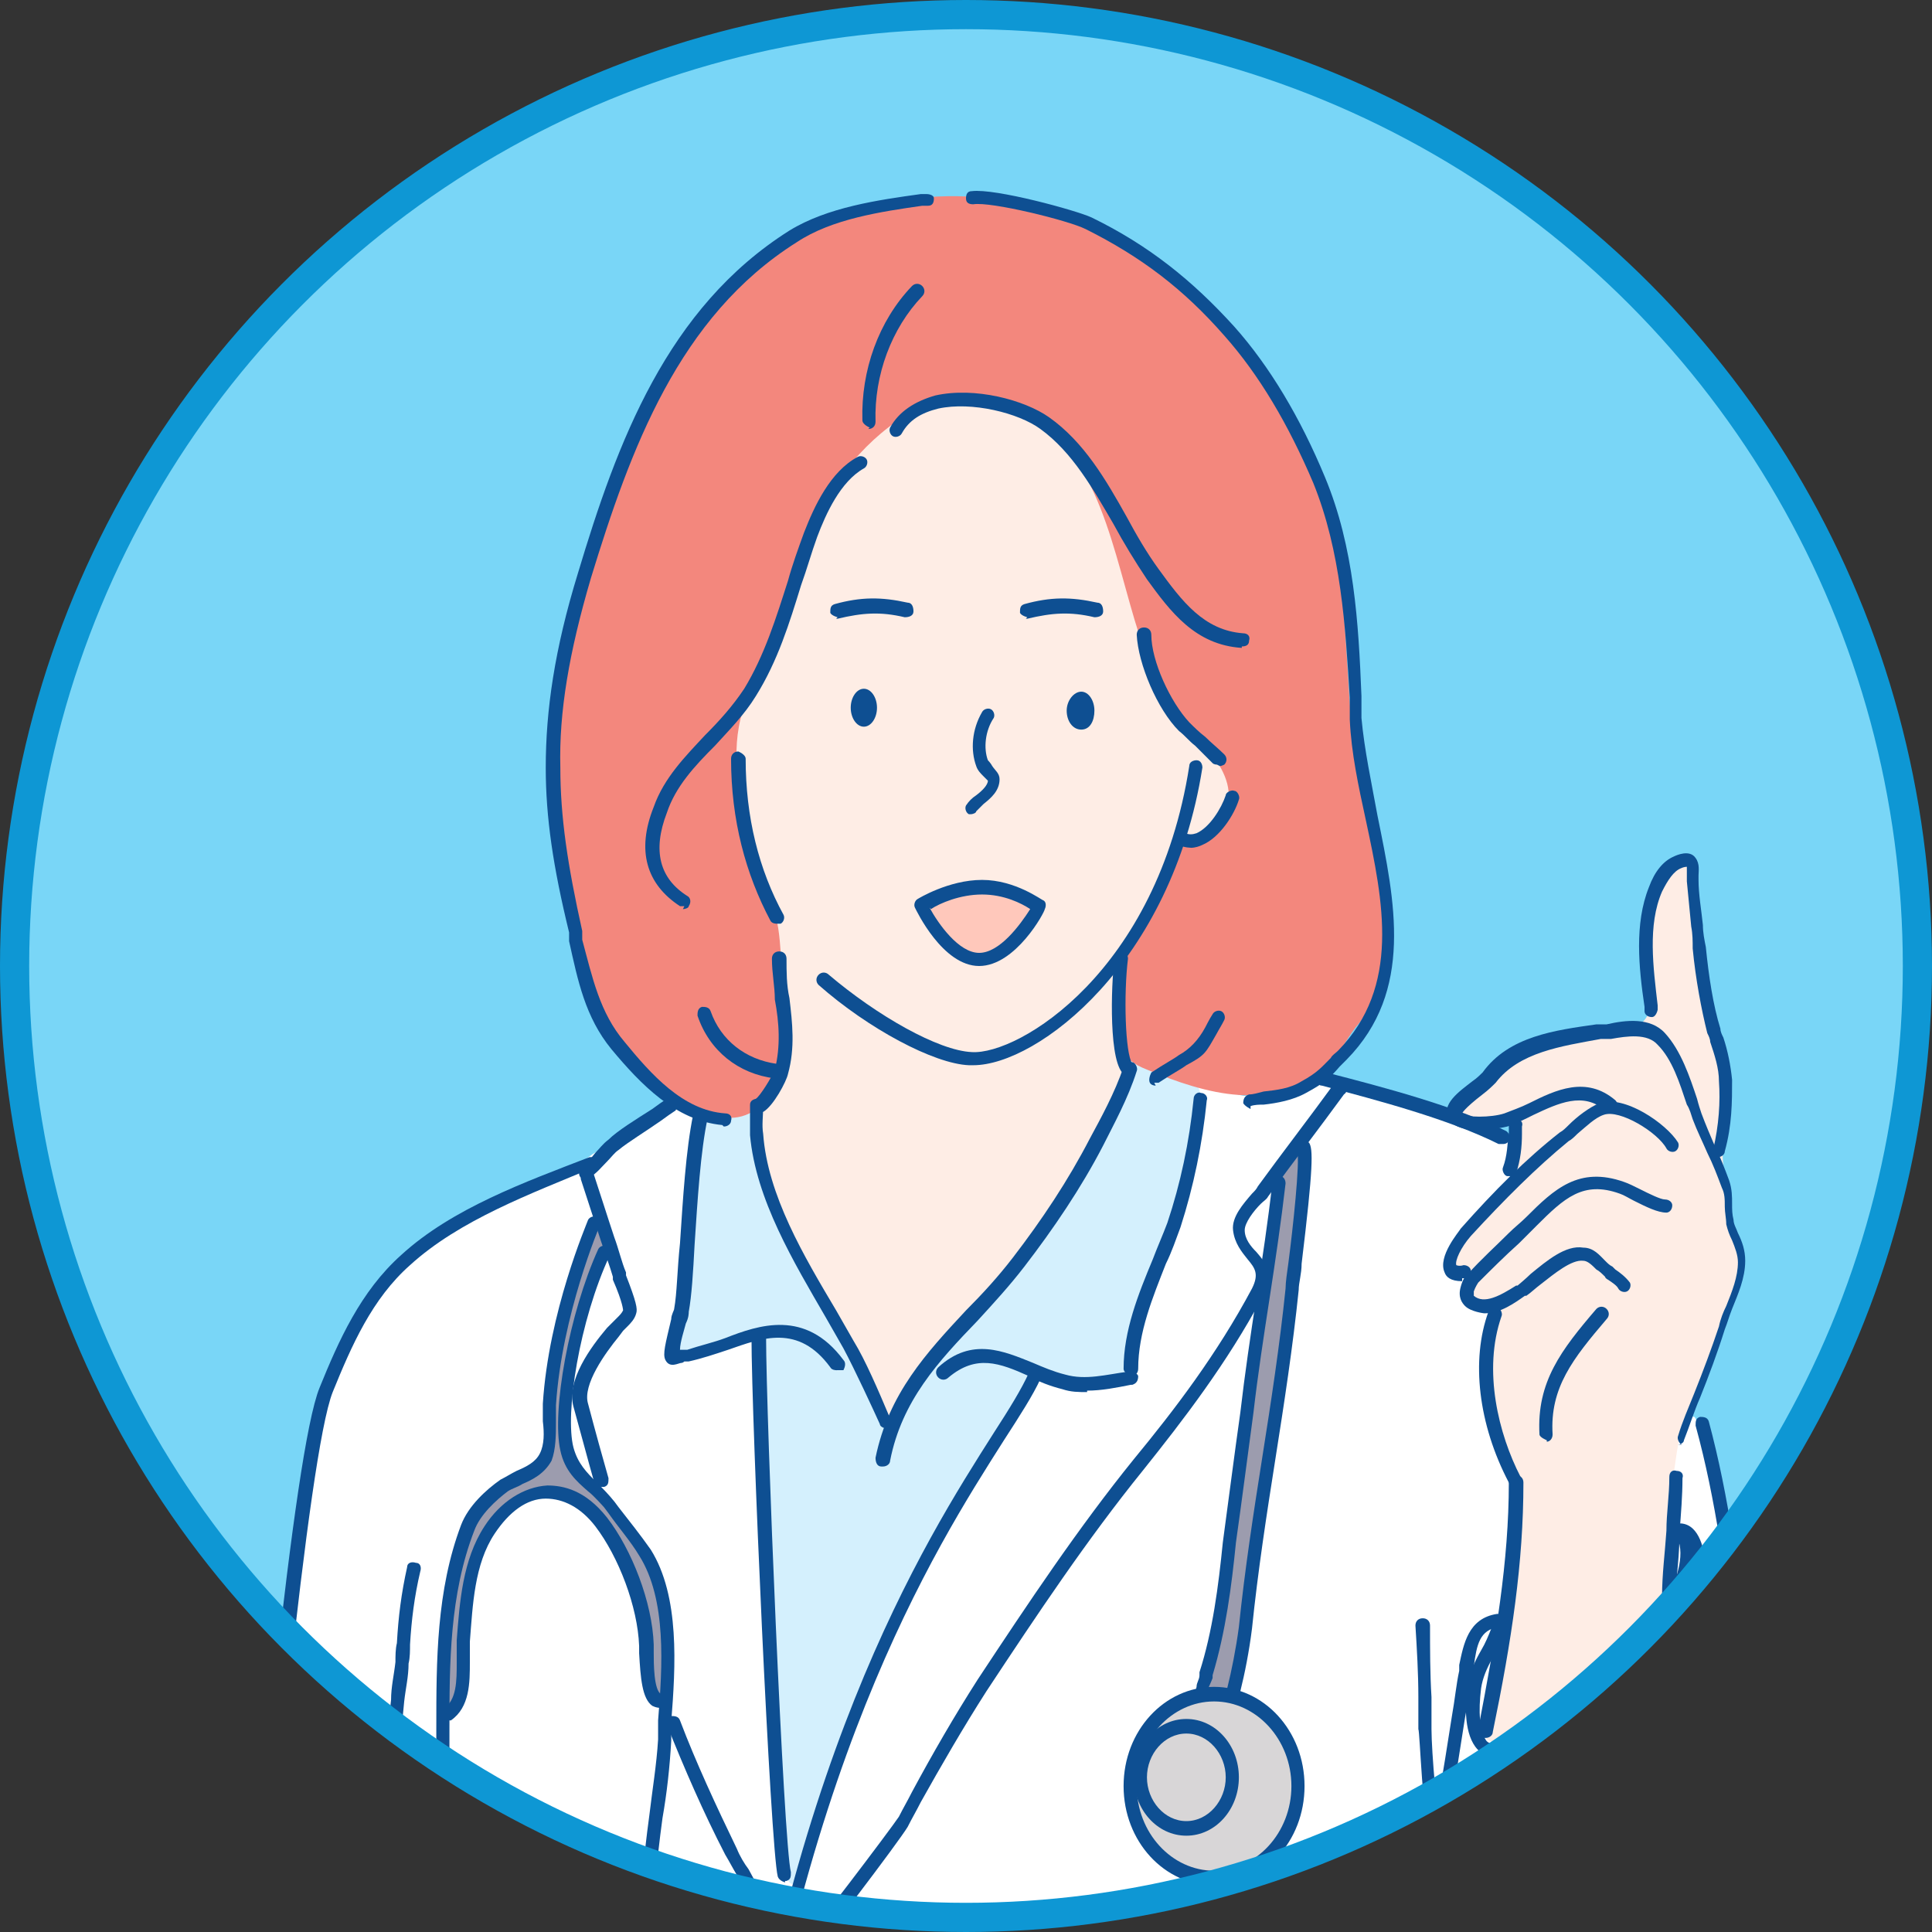
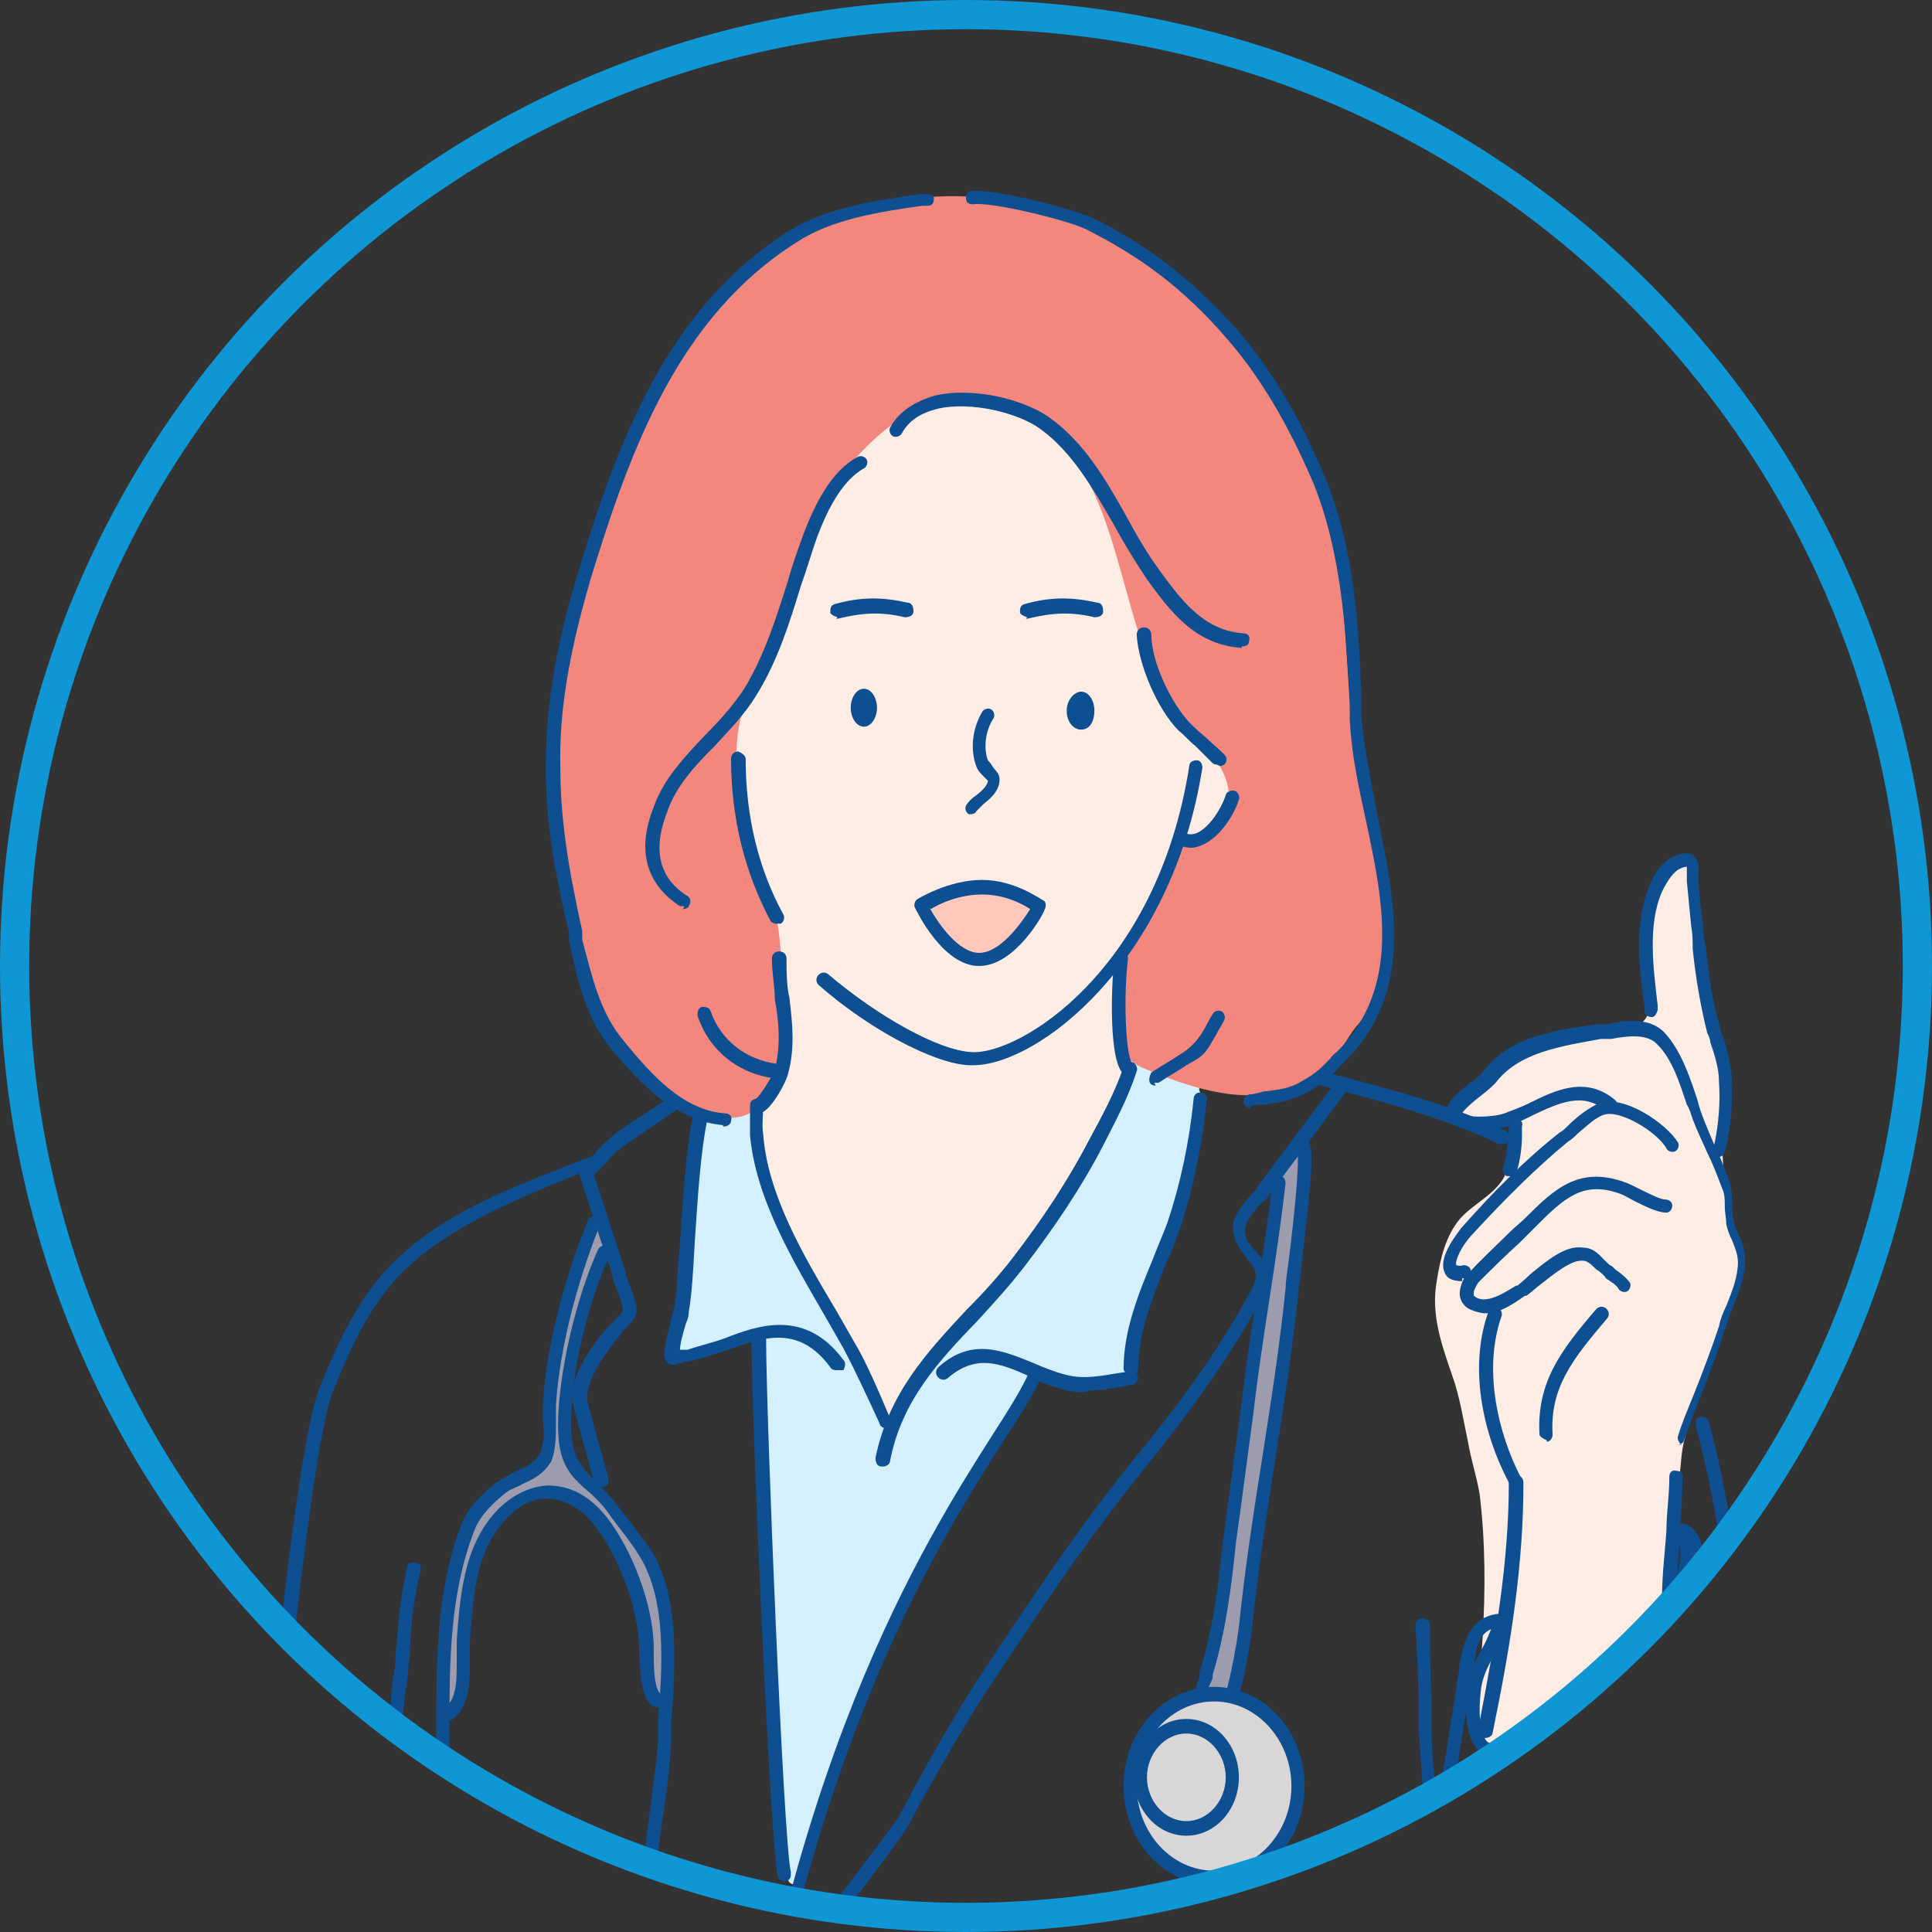
<svg xmlns="http://www.w3.org/2000/svg" id="_圖層_2" viewBox="0 0 13.24 13.24">
  <rect x="0" y="0" width="13.24" height="13.24" fill="#333333" stroke="none" />
  <defs>
    <style>.cls-1,.cls-2,.cls-3,.cls-4,.cls-5,.cls-6,.cls-7,.cls-8,.cls-9,.cls-10,.cls-11{stroke-width:0px;}.cls-1,.cls-8{fill:#0e4f92;}.cls-12{clip-path:url(#clippath);}.cls-2,.cls-13{fill:none;}.cls-3{fill:#feede5;}.cls-3,.cls-4,.cls-5,.cls-7,.cls-8,.cls-9,.cls-10,.cls-11{fill-rule:evenodd;}.cls-4{fill:#f3877d;}.cls-5{fill:#d4f0fd;}.cls-6{fill:#79d6f7;}.cls-13{stroke:#0e97d4;stroke-miterlimit:10;stroke-width:.2px;}.cls-7{fill:#9c9cae;}.cls-9{fill:#fff;}.cls-10{fill:#d8d6d7;}.cls-11{fill:#ffc8bb;}</style>
    <clipPath id="clippath">
      <circle class="cls-2" cx="6.62" cy="6.62" r="6.52" />
    </clipPath>
  </defs>
  <g id="Layer_1">
-     <circle class="cls-6" cx="6.62" cy="6.62" r="6.52" />
    <g class="cls-12">
      <g id="_ÎÓÈ_1_1_">
        <path class="cls-3" d="M6.1,9.77c-.04.07-.06-.03-.09-.08-.08-.15-.16-.29-.25-.43-.24-.38-.49-.76-.65-1.19-.08-.2-.11-.43-.14-.64-.05-.32-.1-.64-.16-.96-.14-.74-.32-1.56-.05-2.3.11-.31.29-.59.5-.85.17-.21.36-.39.59-.54.35-.23.75-.37,1.17-.33.21.02.37.11.55.23.27.19.48.45.64.73.11.19.17.4.24.61.11.3.2.59.24.9.06.44.01.91-.07,1.34-.1.5-.27.93-.49,1.39-.06.12-.11.25-.19.37-.21.33-.46.63-.72.92-.23.25-.5.5-.78.69-.06.04-.14.07-.21.08-.06.01-.1,0-.13.05Z" />
        <path class="cls-3" d="M10.13,11.83c-.03-.08,0-.1,0-.18.01-.14.02-.28.03-.42.02-.33.02-.66-.02-.99-.02-.12-.06-.24-.08-.36-.03-.14-.05-.27-.09-.4-.07-.21-.16-.43-.13-.66.02-.14.05-.3.13-.42.08-.13.25-.19.33-.32.05-.08.06-.22.07-.31.02-.18-.19-.07-.3-.09-.07-.02-.15-.06-.09-.14.04-.07.13-.1.2-.14.06-.04.11-.11.17-.16.13-.09.29-.12.45-.14.1-.02.21-.05.31-.06.04,0,.1,0,.13-.02.05-.04.09-.12.07-.17-.03-.11-.04-.54-.02-.6.03-.13.05-.22.15-.31.02-.02.12-.06.16-.04.02.01,0,.2,0,.25.01.25.1.75.12.82.05.15.1.27.11.43.01.16-.04.43-.02.59.02.17.03.19.06.36.01.09.1.22.08.32-.02.15-.13.39-.18.54-.05.15-.15.41-.2.56-.06.19-.04.22-.07.42-.03.25-.04.48,0,.73.03.19.08.37.02.57-.07.21-.19.39-.37.53-.33.25-.86.23-1.02-.18Z" />
-         <path class="cls-9" d="M1.54,15.45s.01-.1.02-.12c.01-.17.02-.33.04-.51.05-.39.08-.78.12-1.17.01-.13,0-.27.03-.4.06-.35.06-.71.1-1.07.08-.72.15-1.36.27-2.2.03-.22.04-.33.12-.54.09-.23.26-.53.43-.72.31-.36.79-.56,1.23-.71.05-.02.12-.07.16-.1.08-.05.17-.09.25-.15.09-.08.2-.18.32-.2.05-.01.12.05.15.08.16.13.03.42.09.58.03.09.1.16.15.23.1.15,0,.02.1.18.04.07.11.14.14.23.07.22.06.46.09.69.04.34.09.69.1,1.04,0,.22-.03.43.02.65,0,.04.04.2.1.22.05.02.09-.09.1-.12.07-.14.05-.29.1-.43.06-.16.22-.28.33-.4.1-.1.2-.21.3-.31.46-.49.93-1.01,1.24-1.61.06-.11.12-.23.16-.35.08-.24.12-.68.39-.79.08-.03.29.06.34.06.11,0,.23,0,.34-.03.06-.02.11-.06.18-.07.13-.02.25.05.37.08.17.03.37.1.54.15.08.02.17.03.24.09.04.03.1.03.14.07.05.05.07.17.05.25-.01.06-.12.13-.16.18-.1.12-.32.26-.27.44.02.08.1.03.12.09.01.04-.08.13-.03.16.04.02.16.02.18.05.02.05,0,.11-.02.16-.03.11-.06.22-.05.33,0,.16.05.3.1.44.06.18.12.15.1.35,0,.11-.01.37-.03.47-.02.12-.02.25-.03.37-.02.16-.06.31-.09.46-.02.09-.12.33,0,.38.2.1.44-.08.59-.2.2-.15.4-.33.54-.54.04-.05.06-.14.07-.2.01-.06.01-.19,0-.26,0-.15.03-.32.04-.46.02-.17.03-.26.06-.43,0-.04.05-.15.1-.13.04,0,.22.86.26,1.38.05.56.14.95.19,1.5.02.24.06.6.08.84.03.27.04.56.04.83,0,.19,0,.53-.08.81-.06.22-.18.42-.18.42h-1.75s-.11-.1-.12-.13c-.09-.19-.11-.33-.15-.53-.03-.16-.07-.37-.08-.54,0-.11-.01-.25-.02-.36,0-.02-.19.47-.24.68-.05.21-.15.46-.21.67-.02.07-.02.21-.02.21l-7.8-.02Z" />
        <path class="cls-5" d="M4.8,7.68s.05,0,.07,0c.05,0,.09-.01.14-.02.03,0,.19-.18.18.04-.01.22.05.26.08.43.08.4.39.78.59,1.12.07.12.11.26.18.38.01.02.02.1.06.1.02,0,.06-.13.08-.15.07-.13.2-.25.3-.36.25-.3.55-.58.76-.92.06-.09.13-.18.17-.28.03-.08.07-.18.12-.25.09-.11.14-.27.19-.41,0-.02-.03-.16,0-.17.01,0,.11.07.13.08.12.05.3.05.36.18.06.11-.02.36-.05.47-.04.15-.04.28-.1.42-.04.09-.1.22-.14.32-.05.12-.06.22-.11.34-.04.1-.07.18-.07.29,0,.02.02.13.01.15-.02.03-.09.03-.12.03-.12.02-.23.02-.34-.02-.05-.02-.16-.08-.2-.03-.14.17-.44.71-.66,1.07-.31.52-.5,1.06-.72,1.62-.08.21-.16.46-.2.67,0,.03-.03.18-.1.12-.07-.07-.12-1.68-.13-1.84-.01-.25-.05-1.42-.06-1.57,0-.08.02-.26-.03-.34-.02-.03-.09-.02-.11-.01-.11.04-.19.07-.29.12-.03.01-.21.09-.19,0,.02-.09.05-.26.08-.41.04-.24.04-.51.06-.76,0-.09.02-.21.04-.3,0-.05.05-.09.03-.14Z" />
        <path class="cls-4" d="M6.9,1.38c-.7-.14-1.57.14-2.01.7-.22.28-.57.89-.68,1.23-.28.82-.49,1.43-.41,2.31.02.24.11.57.14.82.03.23.14.46.25.67.07.13.18.23.27.33.14.16.31.21.52.22.3.02.44-.36.4-.69-.03-.29-.02-.61-.08-.73-.06-.11-.14-.35-.17-.51-.06-.3-.13-.56-.04-.86.06-.21.2-.44.26-.64.1-.3.18-.57.34-.85.17-.29.49-.59.81-.65.3-.06.66.14.83.36.35.47.37,1.17.65,1.68.12.22.51.47.43.76-.02.07-.12.17-.19.19-.03,0-.14.03-.16.06-.11.26-.19.46-.37.72-.06.09-.03.3-.04.4-.01.26.03.36.21.43.41.17.86.3,1.23-.02.09-.08.13-.18.2-.27.43-.47.08-1.28,0-1.81-.08-.61-.04-1.19-.21-1.78-.24-.81-.83-1.5-1.56-1.89-.19-.1-.44-.16-.65-.2Z" />
        <path class="cls-11" d="M6.32,6.2c.13-.15.42-.14.61-.08.06.02.14.03.16.1.01.05-.09.16-.12.2-.11.13-.17.21-.35.14-.09-.04-.19-.13-.23-.22-.01-.03-.09-.11-.06-.14Z" />
        <path class="cls-7" d="M8.74,8.06c-.06.53-.14,1.11-.2,1.64-.03.3-.08.59-.11.89-.03.3-.07.61-.16.9-.02.08-.08.24,0,.29.06.03.13-.05.15-.1.04-.17.08-.34.1-.52.08-.78.24-1.54.32-2.32.02-.22.11-.95.07-1l-.18.22Z" />
        <path class="cls-10" d="M7.75,12.24c0-.35.26-.63.57-.63s.57.28.57.63-.26.63-.57.63-.57-.28-.57-.63Z" />
        <path class="cls-7" d="M4.11,8.34c.01.06.08.16.06.22,0,.03-.04.07-.06.1-.04.09-.07.18-.1.27-.06.15-.07.31-.09.47-.02.19-.07.4,0,.58.05.11.17.2.24.29.14.16.29.36.36.56.04.11.05.24.06.35,0,.11.02.22,0,.33,0,.03,0,.1-.05.11-.06.01-.08-.06-.09-.11-.03-.12-.03-.2-.04-.33-.03-.4-.27-1.05-.77-.94-.07.02-.18.11-.23.16-.23.23-.21.57-.22.87,0,.14.01.24-.04.37,0,0-.09.14-.1.1-.03-.09-.02-.23-.02-.33,0-.14.03-.27.05-.4.03-.24.07-.51.23-.7.07-.08.15-.15.25-.21.06-.04.15-.07.18-.15.04-.1.02-.51.07-.76.04-.18.1-.36.15-.53.02-.07.1-.19.1-.26l.04-.08Z" />
      </g>
      <g id="_ÎÓÈ_2_1_">
        <path class="cls-1" d="M6.66,7.3s-.02,0-.02,0c-.24-.01-.69-.25-1.03-.55-.02-.02-.02-.05,0-.07.02-.02.05-.02.07,0,.33.28.75.52.98.53.32.02,1.27-.55,1.49-1.96,0-.03.03-.04.05-.04.03,0,.04.03.04.05-.21,1.34-1.13,2.04-1.57,2.04Z" />
        <path class="cls-1" d="M5.32,6.33s-.03,0-.04-.02c-.17-.32-.27-.69-.27-1.11,0-.03.02-.05.05-.05h0s.05.02.05.05c0,.4.09.76.26,1.07.01.02,0,.05-.02.06,0,0-.02,0-.02,0Z" />
        <path class="cls-1" d="M6.66,5.58s-.02,0-.02,0c-.02-.01-.03-.04-.02-.06.02-.03.04-.05.07-.07.04-.03.08-.07.08-.1,0,0-.02-.02-.03-.03-.02-.02-.04-.04-.05-.07-.04-.11-.03-.25.04-.37.01-.02.04-.03.06-.02.02.01.03.04.02.06-.06.09-.07.21-.04.29,0,0,.02.02.03.04.02.03.05.05.05.09,0,.08-.06.13-.11.17-.02.02-.04.04-.05.05,0,.01-.02.02-.04.02Z" />
        <path class="cls-1" d="M8.17,5.81s-.06,0-.09-.02c-.02-.01-.03-.04-.02-.06.01-.02.04-.03.06-.02.03.01.05.01.08,0,.09-.04.17-.17.2-.26,0-.02.04-.04.06-.03.02,0,.04.04.03.06-.03.1-.13.26-.25.31-.02.01-.05.02-.08.02Z" />
        <path class="cls-1" d="M8.51,4.44s0,0,0,0c-.32-.02-.49-.25-.65-.47h0c-.08-.12-.16-.25-.23-.38-.14-.24-.28-.49-.5-.65-.15-.11-.47-.19-.7-.14-.12.03-.2.08-.25.17-.01.02-.04.03-.06.02-.02-.01-.03-.04-.02-.06.06-.11.17-.18.31-.22.27-.06.61.03.78.15.24.17.39.43.53.68.07.13.14.25.22.36h0c.16.22.31.42.58.44.03,0,.05.02.04.05,0,.03-.02.04-.05.04Z" />
        <path class="cls-1" d="M8.34,5.24s-.02,0-.03-.01c-.04-.04-.08-.08-.12-.12-.04-.03-.07-.07-.11-.1-.15-.15-.28-.46-.29-.66,0-.03.02-.05.05-.05.03,0,.05.02.05.05,0,.18.13.46.26.6.03.03.07.07.11.1.04.04.09.08.13.12.02.02.02.05,0,.07,0,0-.02.01-.03.01Z" />
-         <path class="cls-1" d="M5.96,2.93s-.05-.02-.05-.05c-.01-.34.11-.68.34-.92.02-.02.05-.02.07,0,.02.02.02.05,0,.07-.21.22-.33.54-.32.86,0,.03-.02.05-.05.05,0,0,0,0,0,0Z" />
        <path class="cls-1" d="M4.69,6.21s-.02,0-.03,0c-.23-.15-.3-.38-.18-.68.07-.2.22-.35.35-.49.1-.1.19-.2.27-.32.14-.23.22-.49.3-.74.03-.11.07-.22.11-.33.07-.18.18-.42.37-.52.02-.01.05,0,.06.02.01.02,0,.05-.02.06-.16.09-.26.31-.32.47-.04.11-.07.22-.11.33-.08.26-.16.52-.31.76-.08.13-.18.23-.28.34-.14.14-.27.28-.33.46-.1.26-.05.45.14.57.02.01.03.04.01.07,0,.01-.02.02-.04.02Z" />
        <path class="cls-1" d="M8.57,7.6s-.04-.02-.05-.04c0-.03.01-.05.04-.06.03,0,.06-.01.1-.02.09-.01.18-.02.26-.07.11-.06.14-.1.2-.16.01-.02.03-.03.05-.05.43-.44.31-1.02.19-1.58-.05-.23-.1-.46-.11-.69v-.15c-.03-.49-.06-1-.25-1.47-.17-.4-.37-.74-.61-1.01-.28-.32-.57-.54-.95-.73-.12-.06-.65-.19-.77-.17-.03,0-.05-.01-.05-.04,0-.03.01-.05.04-.05.16-.02.71.13.82.18.39.19.69.43.98.75.24.27.45.62.62,1.03.2.48.23,1,.25,1.5v.15c.02.22.07.45.11.67.12.59.25,1.2-.21,1.67-.02.02-.03.03-.05.05-.06.07-.1.11-.23.18-.09.05-.2.07-.29.08-.03,0-.06,0-.09.01,0,0,0,0,0,0Z" />
        <path class="cls-1" d="M4.95,7.71s0,0,0,0c-.32-.03-.56-.28-.76-.52-.18-.22-.23-.47-.29-.74v-.06c-.11-.45-.16-.79-.16-1.13,0-.39.06-.81.22-1.33.27-.9.61-1.82,1.45-2.35.26-.16.61-.21.9-.25h.04s.05,0,.05.03c0,.03-.01.05-.04.05h-.04c-.28.04-.62.09-.86.25-.81.51-1.14,1.42-1.41,2.3-.15.51-.22.92-.21,1.3,0,.34.05.67.15,1.12v.06c.07.26.12.5.29.7.18.22.4.47.69.49.03,0,.05.02.04.05,0,.02-.02.04-.05.04Z" />
        <path class="cls-1" d="M5.74,4.23s-.04-.01-.05-.03c0-.03,0-.05.03-.06.18-.05.32-.05.5-.01.03,0,.04.03.04.06,0,.03-.03.04-.06.04-.17-.04-.29-.03-.46.01,0,0,0,0-.01,0Z" />
        <path class="cls-8" d="M7.5,4.87c0-.07-.04-.13-.09-.13s-.1.06-.1.13.04.13.1.13.09-.06.09-.13Z" />
        <path class="cls-8" d="M6.01,4.85c0-.07-.04-.13-.09-.13s-.09.06-.09.13.04.13.09.13.09-.06.09-.13Z" />
        <path class="cls-1" d="M5.2,7.62s-.03,0-.04-.03c-.01-.02,0-.05.02-.06.03-.02.11-.15.13-.2.04-.16.03-.32,0-.48,0-.09-.02-.18-.02-.28,0-.03.02-.05.05-.05s.05.02.05.05c0,.09,0,.18.02.27.02.17.04.34-.01.52-.01.05-.1.22-.17.26,0,0-.01,0-.02,0Z" />
        <path class="cls-1" d="M6.07,9.79s-.04-.01-.04-.03c-.05-.11-.17-.37-.25-.52-.04-.07-.08-.14-.12-.21-.22-.38-.48-.81-.52-1.25,0-.07,0-.14,0-.21,0-.03.03-.04.05-.04.03,0,.04.03.04.05,0,.07-.01.13,0,.19.03.42.28.84.5,1.21.04.07.08.14.12.21.08.13.17.34.25.53.01.02,0,.05-.02.06,0,0-.01,0-.02,0Z" />
        <path class="cls-1" d="M5.73,9.39s-.03,0-.04-.02c-.22-.3-.47-.2-.7-.12-.09.03-.18.06-.27.08h-.03s-.01.01-.02.01c-.02,0-.08.04-.11-.02-.02-.04,0-.11.04-.28,0-.03.02-.06.02-.07.02-.11.02-.26.04-.45.02-.3.04-.64.09-.88,0-.03.03-.04.06-.04.03,0,.04.03.04.06-.05.23-.07.57-.09.87-.01.19-.02.35-.04.46,0,.01,0,.04-.02.08-.01.04-.04.13-.04.18,0,0,.01,0,.02,0h.03c.09-.03.18-.05.26-.08.23-.09.55-.2.81.15.02.02.01.05,0,.07,0,0-.02,0-.03,0ZM4.65,9.29h0s0,0,0,0Z" />
        <path class="cls-1" d="M6.04,10.05s0,0,0,0c-.03,0-.04-.03-.04-.06.09-.44.35-.72.62-1.01.11-.11.22-.23.32-.36.2-.26.38-.53.53-.82.07-.13.17-.31.23-.49,0-.02.04-.04.06-.03.02,0,.04.04.03.06-.06.19-.16.37-.23.51-.15.29-.34.57-.54.83-.1.13-.21.25-.32.37-.27.28-.52.55-.6.96,0,.02-.02.04-.05.04Z" />
        <path class="cls-1" d="M7.73,7.37s-.03,0-.04-.02c-.1-.12-.07-.69-.05-.79,0-.03.03-.04.05-.04.03,0,.04.03.04.05-.03.24-.02.65.03.72.02.02.01.05,0,.07,0,0-.02.01-.03.01Z" />
        <path class="cls-1" d="M7.45,9.54c-.06,0-.11,0-.17-.02-.08-.02-.16-.05-.23-.09-.2-.09-.36-.15-.55.01-.02.02-.05.02-.07,0-.02-.02-.02-.05,0-.07.23-.21.45-.11.65-.03.07.03.14.06.22.08.14.04.28,0,.43-.02h.01s.05,0,.06.03c0,.03-.01.05-.04.06h-.01c-.1.02-.2.04-.3.04Z" />
        <path class="cls-1" d="M7.75,9.43s-.05-.02-.05-.05c0-.26.1-.51.2-.75.03-.08.07-.17.1-.25.09-.27.15-.55.18-.85,0-.03.03-.05.05-.04.03,0,.05.03.04.05-.03.3-.09.59-.18.87-.03.08-.06.17-.1.25-.09.23-.19.47-.19.72,0,.03-.02.05-.05.05Z" />
        <path class="cls-1" d="M1.55,15.41s0,0,0,0c-.03,0-.04-.03-.04-.05.02-.23.04-.48.07-.74.18-1.97.43-4.67.61-5.11.13-.32.28-.66.56-.91.35-.32.85-.5,1.29-.67h.04s.05-.01.06.01c0,.02,0,.05-.03.06h-.04c-.43.18-.92.36-1.26.67-.26.23-.4.55-.53.87-.17.43-.43,3.23-.6,5.09-.02.27-.05.52-.07.74,0,.02-.02.04-.05.04Z" />
        <path class="cls-1" d="M5.01,15.41s0,0,0,0c-.03,0-.04-.03-.04-.05.38-3.26,1.37-4.8,1.84-5.54.11-.17.19-.3.24-.41.01-.02.04-.03.06-.02.02.01.03.04.02.06-.05.11-.14.25-.25.42-.47.74-1.45,2.26-1.83,5.5,0,.02-.02.04-.05.04Z" />
        <path class="cls-1" d="M5.38,12.9s-.04-.01-.05-.04c-.05-.2-.18-3.13-.18-3.7,0-.03.02-.05.05-.05s.05.02.05.05c0,.55.12,3.48.17,3.67,0,.03,0,.05-.03.06,0,0,0,0-.01,0Z" />
        <path class="cls-1" d="M5.49,13.44s-.02,0-.03-.01c-.02-.02-.02-.05,0-.07.08-.08.64-.82.7-.91.03-.06.06-.11.09-.17.14-.26.29-.52.45-.77.35-.53.69-1.04,1.07-1.51.28-.34.57-.72.81-1.17.05-.1.02-.14-.03-.2-.04-.05-.09-.11-.1-.2-.01-.09.07-.18.13-.25.02-.02.03-.03.04-.05.08-.11.17-.23.26-.35.09-.12.18-.24.26-.35.02-.02.05-.03.07,0,.02.02.03.05,0,.07-.08.11-.17.23-.26.35-.09.12-.18.24-.26.35-.01.02-.03.03-.05.05-.05.05-.11.13-.11.18,0,.06.04.11.08.15.06.07.13.15.04.31-.24.45-.54.84-.82,1.19-.38.47-.72.98-1.07,1.51-.16.25-.31.51-.45.76-.03.06-.06.11-.09.17-.06.1-.62.84-.71.93,0,0-.02.01-.03.01Z" />
-         <path class="cls-1" d="M5.22,13.16s-.04-.01-.04-.03c-.03-.1-.08-.19-.13-.28-.03-.05-.05-.09-.08-.14-.15-.29-.28-.59-.4-.89,0-.02,0-.05.03-.06.02,0,.05,0,.06.03.11.29.25.59.39.88.02.05.05.1.08.14.05.09.1.19.14.29,0,.02,0,.05-.03.06,0,0,0,0-.01,0Z" />
        <path class="cls-1" d="M4.12,10.19s-.04-.01-.05-.04c-.04-.14-.09-.33-.14-.51-.05-.18.12-.41.23-.54l.03-.03s.03-.03.04-.04c.02-.02.03-.03.04-.05,0,0,0-.05-.07-.21,0-.01,0-.02,0-.02-.02-.07-.05-.15-.08-.24-.05-.15-.1-.31-.14-.43,0-.02,0-.05.03-.06.02,0,.05,0,.06.03.04.12.09.28.14.43.03.08.05.17.08.24,0,0,0,0,0,.02.07.18.08.23.07.26-.01.04-.04.07-.06.09-.01.01-.02.02-.03.03l-.03.04c-.09.11-.25.33-.21.46.05.19.1.37.14.51,0,.03,0,.05-.03.06,0,0,0,0-.01,0Z" />
        <path class="cls-1" d="M4.02,8.09s-.03,0-.04-.02c-.02-.02-.01-.05,0-.07.04-.03.07-.06.1-.1.03-.03.05-.06.09-.09.06-.06.19-.14.3-.21.04-.03.07-.05.1-.07.02-.01.05,0,.07.01.01.02,0,.05-.01.07-.03.02-.06.04-.1.07-.1.07-.23.15-.29.2-.03.02-.05.05-.08.08-.04.04-.07.08-.12.11,0,0-.02,0-.03,0Z" />
        <path class="cls-1" d="M2.93,15.39s-.05-.02-.05-.05c0-.3-.02-.55-.04-.79-.03-.22-.06-.44-.1-.65-.05-.31-.1-.63-.12-.95-.03-.43.01-.87.06-1.3,0-.09.02-.17.03-.26,0-.04,0-.09.01-.13.01-.18.03-.34.07-.52,0-.03.03-.04.06-.03.03,0,.04.03.03.06-.04.17-.06.33-.07.5,0,.04,0,.09-.01.13,0,.09-.02.17-.03.26-.04.42-.09.86-.06,1.28.02.31.07.63.12.94.03.21.07.43.1.65.03.24.04.49.04.8,0,.03-.02.05-.05.05h0Z" />
        <path class="cls-1" d="M10.38,10.19s-.03,0-.04-.03c-.21-.4-.26-.84-.14-1.17,0-.02.04-.04.06-.03.02,0,.04.04.03.06-.13.37-.02.81.13,1.1.01.02,0,.05-.02.06,0,0-.01,0-.02,0Z" />
        <path class="cls-1" d="M10.35,8.06s-.01,0-.02,0c-.02,0-.04-.04-.03-.06.03-.08.03-.16.04-.24,0-.02,0-.03,0-.05,0-.03.03-.04.05-.04.03,0,.05.02.04.05,0,.02,0,.03,0,.05,0,.09-.01.18-.04.27,0,.02-.03.03-.04.03Z" />
        <path class="cls-1" d="M11.55,9.9s-.01,0-.02,0c-.02,0-.04-.04-.03-.06.03-.1.07-.19.11-.29.06-.15.12-.31.17-.46.01-.05.03-.1.05-.14.04-.1.08-.2.08-.3,0-.05-.02-.1-.04-.15-.02-.04-.03-.07-.04-.11,0-.04-.01-.08-.01-.12,0-.05,0-.09-.02-.13-.03-.08-.06-.16-.1-.24-.03-.07-.07-.15-.1-.23-.01-.03-.02-.07-.04-.1-.05-.15-.1-.31-.2-.41-.07-.08-.21-.06-.32-.04h-.07c-.27.05-.56.09-.72.3-.02.02-.05.05-.09.08-.13.1-.14.13-.14.13.02.03.2.03.29,0,.05-.02.11-.04.17-.07.18-.09.39-.19.59-.02.02.02.02.05,0,.07-.02.02-.05.02-.07,0-.15-.13-.32-.05-.49.03-.06.03-.12.06-.18.08-.04.01-.33.07-.4-.05-.06-.1.07-.19.16-.26.03-.02.06-.05.07-.06.18-.25.5-.29.78-.33h.07c.13-.03.3-.05.4.06.11.12.17.3.22.45.01.04.02.07.03.1.03.08.06.15.09.22.04.08.07.16.1.24.02.06.02.11.02.16,0,.04,0,.07.01.11,0,.03.02.06.03.09.03.06.05.12.05.19,0,.12-.05.23-.09.33-.02.05-.03.09-.05.14-.05.16-.11.32-.17.47-.04.09-.07.19-.11.29,0,.02-.03.03-.04.03Z" />
        <path class="cls-1" d="M10.02,8.78c-.08,0-.11-.03-.12-.06-.05-.11.1-.28.11-.3.23-.26.45-.48.68-.66.02-.01.04-.03.06-.05.06-.06.14-.12.21-.15.17-.06.46.14.54.27.01.02,0,.05-.02.06-.02.01-.05,0-.06-.02-.06-.11-.32-.27-.43-.23-.06.02-.12.08-.18.13-.02.02-.04.04-.06.05-.22.18-.44.4-.67.65-.07.08-.11.17-.1.2,0,0,.02.01.05,0,.03,0,.05.02.05.04,0,.03-.02.05-.04.05,0,0-.01,0-.02,0Z" />
        <path class="cls-1" d="M10.17,9s-.09-.01-.13-.05c-.02-.02-.05-.06-.03-.13.01-.04.03-.08.05-.09.09-.1.19-.19.28-.28.04-.04.08-.07.12-.11h0c.19-.19.36-.35.67-.24.03.01.07.03.11.05.06.03.14.07.17.07.03,0,.05.02.05.04,0,.03-.02.05-.04.05-.06,0-.14-.04-.22-.08-.04-.02-.07-.04-.1-.05-.25-.09-.38.03-.57.22h0s-.08.08-.12.12c-.1.09-.19.18-.28.27,0,0-.02.03-.03.06,0,.02,0,.03,0,.03.07.06.18,0,.29-.07h.01s.06-.05.09-.08c.11-.09.24-.2.36-.18.07,0,.11.05.15.09.02.02.03.03.05.04,0,0,.01.01.02.02.03.02.07.05.1.09.01.02,0,.05-.02.06-.02.01-.05,0-.06-.02-.01-.02-.04-.04-.07-.06,0,0-.02-.01-.02-.02-.02-.02-.04-.04-.06-.05-.03-.03-.06-.06-.09-.06-.08-.01-.2.09-.29.16-.04.03-.07.06-.1.08h-.01c-.07.05-.17.12-.27.12Z" />
        <path class="cls-1" d="M10.6,9.87s-.05-.02-.05-.04c-.02-.36.15-.58.39-.86.02-.02.05-.02.07,0,.02.02.02.05,0,.07-.23.27-.39.47-.37.79,0,.03-.02.05-.04.05,0,0,0,0,0,0Z" />
        <path class="cls-1" d="M10.17,11.91s0,0,0,0c-.03,0-.04-.03-.04-.06.12-.62.21-1.15.21-1.69,0-.03.02-.05.05-.05s.05.02.05.05c0,.55-.08,1.08-.21,1.71,0,.02-.02.04-.05.04Z" />
        <path class="cls-1" d="M11.43,10.99s0,0,0,0c-.03,0-.05-.02-.04-.05,0-.15.02-.3.03-.45,0-.12.02-.24.02-.37,0-.03.02-.05.05-.04.03,0,.05.02.04.05,0,.12-.01.24-.02.37,0,.15-.02.3-.03.44,0,.03-.02.04-.05.04Z" />
        <path class="cls-1" d="M12.03,15.34s-.02,0-.03,0c-.02-.01-.03-.04-.01-.07.31-.46.09-2.62.02-3.02-.05-.3-.09-.61-.12-.9-.06-.53-.13-1.07-.27-1.58,0-.03,0-.05.03-.06.02,0,.05,0,.06.03.14.52.21,1.07.27,1.6.03.3.07.61.12.9.04.25.31,2.57-.04,3.09,0,.01-.02.02-.04.02Z" />
        <path class="cls-1" d="M10.29,7.84s-.01,0-.02,0c-.34-.17-.83-.3-1.21-.4-.03,0-.04-.03-.03-.06,0-.03.03-.04.06-.03.39.1.88.23,1.23.4.02.01.03.04.02.06,0,.02-.02.03-.04.03Z" />
        <path class="cls-1" d="M11.78,7.94s0,0,0,0c-.03,0-.04-.03-.04-.06.04-.17.05-.33.04-.47,0-.09-.03-.18-.06-.27,0-.02-.01-.04-.02-.06-.04-.16-.08-.37-.1-.58,0-.05,0-.1-.01-.15-.01-.1-.02-.21-.03-.31,0-.02,0-.03,0-.05,0-.01,0-.04,0-.05,0,0-.02,0-.04.01-.05.02-.09.08-.13.16-.1.23-.06.52-.03.78v.03s-.01.05-.04.05c-.03,0-.05-.02-.05-.04v-.03c-.04-.27-.07-.57.03-.82.04-.11.1-.18.17-.21.02-.01.11-.05.15.01.03.04.02.09.02.12,0,.01,0,.02,0,.03,0,.1.02.21.03.31,0,.05.01.1.02.15.02.2.05.4.1.56,0,.02.01.04.02.06.03.09.05.19.06.29,0,.15,0,.31-.05.49,0,.02-.02.04-.05.04Z" />
        <path class="cls-1" d="M10.27,12.04s-.03,0-.04,0c-.05,0-.09-.03-.12-.07-.08-.11-.07-.31-.05-.42.01-.09.05-.17.09-.24.03-.05.05-.1.07-.15,0-.02.03-.04.06-.03.02,0,.04.03.03.06-.02.06-.05.12-.08.17-.04.07-.07.14-.08.21-.02.16-.01.29.03.35.01.02.03.03.06.03.06,0,.19-.01.41-.16.3-.21.63-.47.78-.83.06-.15.13-.32.05-.45-.01-.02,0-.05.02-.06.02-.01.05,0,.06.02.1.18.02.37-.04.53-.16.39-.5.66-.82.88-.18.12-.32.18-.43.18Z" />
        <path class="cls-1" d="M9.76,12.98s0,0-.01,0c-.02,0-.04-.03-.03-.06.1-.31.17-.78.23-1.16.02-.11.03-.22.05-.31v-.04c.03-.14.06-.32.26-.35.03,0,.05.01.05.04,0,.03-.01.05-.04.05-.13.02-.15.12-.17.27v.04c-.02.09-.04.2-.06.31-.06.38-.13.86-.23,1.17,0,.02-.02.03-.04.03Z" />
        <path class="cls-1" d="M10.27,13.25c-.06,0-.12,0-.18-.01-.1-.01-.27-.03-.35-.14-.03-.05-.05-.1-.04-.17,0-.03.03-.04.05-.04.03,0,.04.03.04.05,0,.04,0,.07.02.1.05.07.2.09.28.1.36.04.84-.06,1.18-.26.14-.08.29-.28.36-.42.01-.03-.02-.15-.03-.2,0-.03-.02-.07-.02-.09-.03-.22-.02-.45-.01-.67h0c0-.1.01-.19.02-.27.02-.16.04-.33.01-.48v-.02c-.01-.06-.03-.2-.09-.2-.03,0-.05-.03-.04-.05,0-.03.03-.04.05-.04.13.01.16.19.17.28v.02c.03.17,0,.34,0,.51,0,.09-.02.17-.02.25h0c0,.23-.02.45.01.67,0,.02.01.05.02.08.03.12.05.21.03.27-.08.16-.24.37-.4.46-.3.18-.71.28-1.06.28Z" />
        <path class="cls-1" d="M12.08,14.98s0,0-.01,0c-.02,0-.04-.03-.03-.06.1-.3,0-.59-.1-.89-.02-.06-.04-.13-.06-.19-.03-.1-.07-.2-.11-.3-.05-.13-.11-.27-.14-.42-.02-.11-.04-.22-.05-.32,0-.05-.01-.1-.02-.16,0-.03.01-.05.04-.05.03,0,.05.01.05.04,0,.05.02.11.02.16.01.1.03.21.05.31.03.14.09.27.14.4.04.1.08.2.11.31.02.06.04.13.06.19.1.3.21.62.1.95,0,.02-.02.03-.04.03Z" />
        <path class="cls-1" d="M10.1,15.44s-.03,0-.04-.02c-.03-.04-.05-.09-.08-.14-.15-.31-.16-.68-.17-1.01v-.03c0-.17,0-.35-.01-.51,0-.19,0-.38-.01-.57,0-.03.02-.05.05-.05.03,0,.05.02.05.05,0,.19.01.39.01.58,0,.17,0,.34.01.51v.03c.01.32.02.68.16.98.02.04.04.09.07.13.01.02,0,.05-.01.07,0,0-.02,0-.02,0Z" />
        <path class="cls-1" d="M9.84,12.62s-.03,0-.04-.03c-.05-.1-.07-.73-.08-.74v-.22c0-.16-.01-.33-.02-.49,0-.03.02-.05.05-.05.03,0,.05.02.05.05,0,.16,0,.33.01.49v.22c0,.15.04.64.07.7.01.02,0,.05-.02.06,0,0-.01,0-.02,0Z" />
        <path class="cls-1" d="M7.04,4.23s-.04-.01-.05-.03c0-.03,0-.05.03-.06.18-.05.32-.05.5-.01.03,0,.04.03.04.06,0,.03-.03.04-.06.04-.17-.04-.29-.03-.46.01,0,0,0,0-.01,0Z" />
        <path class="cls-1" d="M6.71,6.62c-.25,0-.43-.38-.44-.4-.01-.02,0-.05.02-.06,0,0,.21-.13.44-.13s.41.14.42.14c.02.01.02.04.01.06,0,.02-.2.39-.45.39ZM6.37,6.22c.06.11.2.31.34.31s.28-.19.35-.3c-.06-.04-.18-.1-.33-.1s-.29.06-.35.1Z" />
        <path class="cls-1" d="M3.39,14.02s-.08-.01-.14-.05c-.04-.02-.06-.04-.09-.08-.04-.04-.08-.1-.11-.16-.11-.21-.08-.48-.06-.72,0-.04,0-.07,0-.1,0-.13,0-.27,0-.4,0-.1,0-.2,0-.3,0-.12,0-.24,0-.36,0-.47,0-.95.17-1.4.05-.13.17-.24.27-.31.04-.02.07-.04.11-.06.07-.03.13-.06.16-.12.03-.06.03-.14.02-.22,0-.04,0-.08,0-.12.04-.63.3-1.23.31-1.26.01-.02.04-.03.06-.02.02.01.03.04.02.06,0,0-.26.61-.3,1.23,0,.03,0,.07,0,.11,0,.09,0,.19-.03.27-.05.09-.13.13-.2.16-.03.02-.07.03-.1.05-.08.06-.19.16-.23.27-.17.44-.17.91-.17,1.37,0,.12,0,.24,0,.36,0,.1,0,.2,0,.29,0,.13,0,.27,0,.41,0,.03,0,.07,0,.11-.02.23-.04.48.05.67.03.05.06.1.1.14.03.03.05.04.08.06.05.03.1.04.12.02.02-.02.03-.05.02-.08-.01-.03-.04-.05-.09-.04,0,0-.02.01-.02.02-.01.01-.03.03-.04.03-.02.01-.05,0-.06-.02-.01-.02,0-.05.02-.06,0,0,.01-.01.02-.02.02-.02.04-.04.08-.05.09,0,.16.03.19.1.03.07,0,.15-.05.19-.02.01-.05.03-.1.03Z" />
        <path class="cls-1" d="M4.18,13.97s-.05,0-.07-.01c-.06-.02-.1-.05-.12-.09-.03-.09,0-.14.03-.15.07-.06.22-.02.29.02,0,0,0,0,0,0,.01-.03.02-.06.03-.09.03-.16.04-.34.05-.51,0-.08,0-.16.01-.23.01-.16.03-.32.05-.47.02-.17.05-.35.06-.52,0-.04,0-.08,0-.13.03-.37.06-.83-.13-1.13-.06-.1-.14-.19-.21-.29l-.03-.04s-.07-.08-.11-.11c-.08-.07-.16-.14-.19-.28-.06-.27.06-.94.26-1.38.01-.02.04-.03.06-.02.02.01.03.04.02.06-.21.45-.31,1.09-.25,1.32.03.11.09.17.16.24.04.04.08.08.12.13l.03.04c.07.09.15.19.22.29.2.32.17.8.14,1.18,0,.04,0,.09,0,.13-.01.18-.03.36-.06.53-.02.15-.04.31-.05.47,0,.08,0,.16-.01.23,0,.17-.02.35-.05.53-.01.07-.06.21-.14.27-.03.02-.07.03-.1.03ZM4.12,13.78s-.03,0-.04,0c0,0,0,.03,0,.05,0,.01.02.03.05.03.04.01.08,0,.09,0,.01-.01.03-.03.04-.04,0,0,0,0-.01,0-.03-.02-.09-.04-.14-.04Z" />
        <path class="cls-1" d="M3.06,11.79s-.03,0-.04-.02c-.01-.02,0-.05.02-.06.09-.06.09-.19.09-.32,0-.04,0-.07,0-.1v-.05c.02-.26.04-.55.19-.78.11-.17.27-.27.43-.28.11,0,.26.03.41.22.17.22.31.58.32.87,0,.01,0,.03,0,.05,0,.08,0,.26.05.29,0,0,0,0,0,0,.02,0,.05,0,.06.03,0,.02,0,.05-.03.06-.04.01-.07,0-.09-.01-.07-.05-.08-.19-.09-.36,0-.02,0-.03,0-.05-.01-.27-.14-.61-.3-.82-.1-.13-.22-.19-.34-.19-.13,0-.25.09-.35.24-.14.21-.15.49-.17.74v.05s0,.06,0,.09c0,.14,0,.31-.13.4,0,0-.02,0-.02,0Z" />
        <path class="cls-1" d="M8.45,11.63s0,0-.01,0c-.03,0-.04-.03-.03-.06.03-.12.06-.27.08-.42.04-.39.1-.78.16-1.16.06-.38.12-.77.16-1.16,0-.04.01-.11.02-.18.03-.23.08-.69.06-.76-.01-.02,0-.05.01-.06.02-.02.05-.01.07,0,.03.04.03.17-.05.83,0,.07-.02.13-.02.18-.04.39-.1.78-.16,1.16-.06.38-.12.77-.16,1.16-.02.16-.05.31-.08.43,0,.02-.02.04-.05.04ZM8.88,7.89s0,0,0,0c0,0,0,0,0,0Z" />
        <path class="cls-1" d="M8.24,11.62s0,0-.01,0c-.03,0-.04-.03-.03-.06,0-.03.02-.05.02-.08v-.02c.09-.28.13-.59.16-.89.02-.15.04-.3.06-.45.02-.15.04-.3.06-.44.03-.26.07-.53.11-.79.04-.26.08-.52.11-.79,0-.03.03-.04.05-.04.03,0,.04.03.04.05-.03.26-.07.53-.11.79-.04.26-.08.52-.11.78-.02.15-.04.3-.06.45-.02.15-.04.3-.06.44-.03.3-.07.61-.16.91v.02s-.02.05-.03.07c0,.02-.02.04-.05.04Z" />
        <path class="cls-1" d="M8.13,12.58c-.2,0-.36-.18-.36-.4s.16-.4.36-.4.36.18.36.4-.16.4-.36.4ZM8.13,11.88c-.15,0-.27.14-.27.3s.12.3.27.3.27-.14.27-.3-.12-.3-.27-.3Z" />
        <path class="cls-1" d="M8.32,12.92c-.34,0-.62-.3-.62-.68s.28-.68.62-.68.62.3.62.68-.28.68-.62.68ZM8.32,11.66c-.29,0-.53.26-.53.58s.24.58.53.58.53-.26.53-.58-.24-.58-.53-.58Z" />
        <path class="cls-1" d="M5.31,7.39s0,0,0,0c-.25-.03-.45-.19-.53-.43,0-.02,0-.05.03-.06.02,0,.05,0,.06.03.07.2.24.33.45.36.03,0,.04.03.04.05,0,.02-.02.04-.05.04Z" />
        <path class="cls-1" d="M7.92,7.44s-.03,0-.04-.02c-.01-.02,0-.05.01-.07.09-.06.15-.09.19-.12q.11-.06.18-.19s.03-.06.05-.09c.01-.02.04-.03.06-.02.02.01.03.04.02.06-.02.04-.04.07-.05.09-.08.14-.08.15-.21.22-.04.03-.1.06-.19.12,0,0-.02,0-.03,0Z" />
      </g>
    </g>
    <circle class="cls-13" cx="6.62" cy="6.62" r="6.52" />
  </g>
</svg>